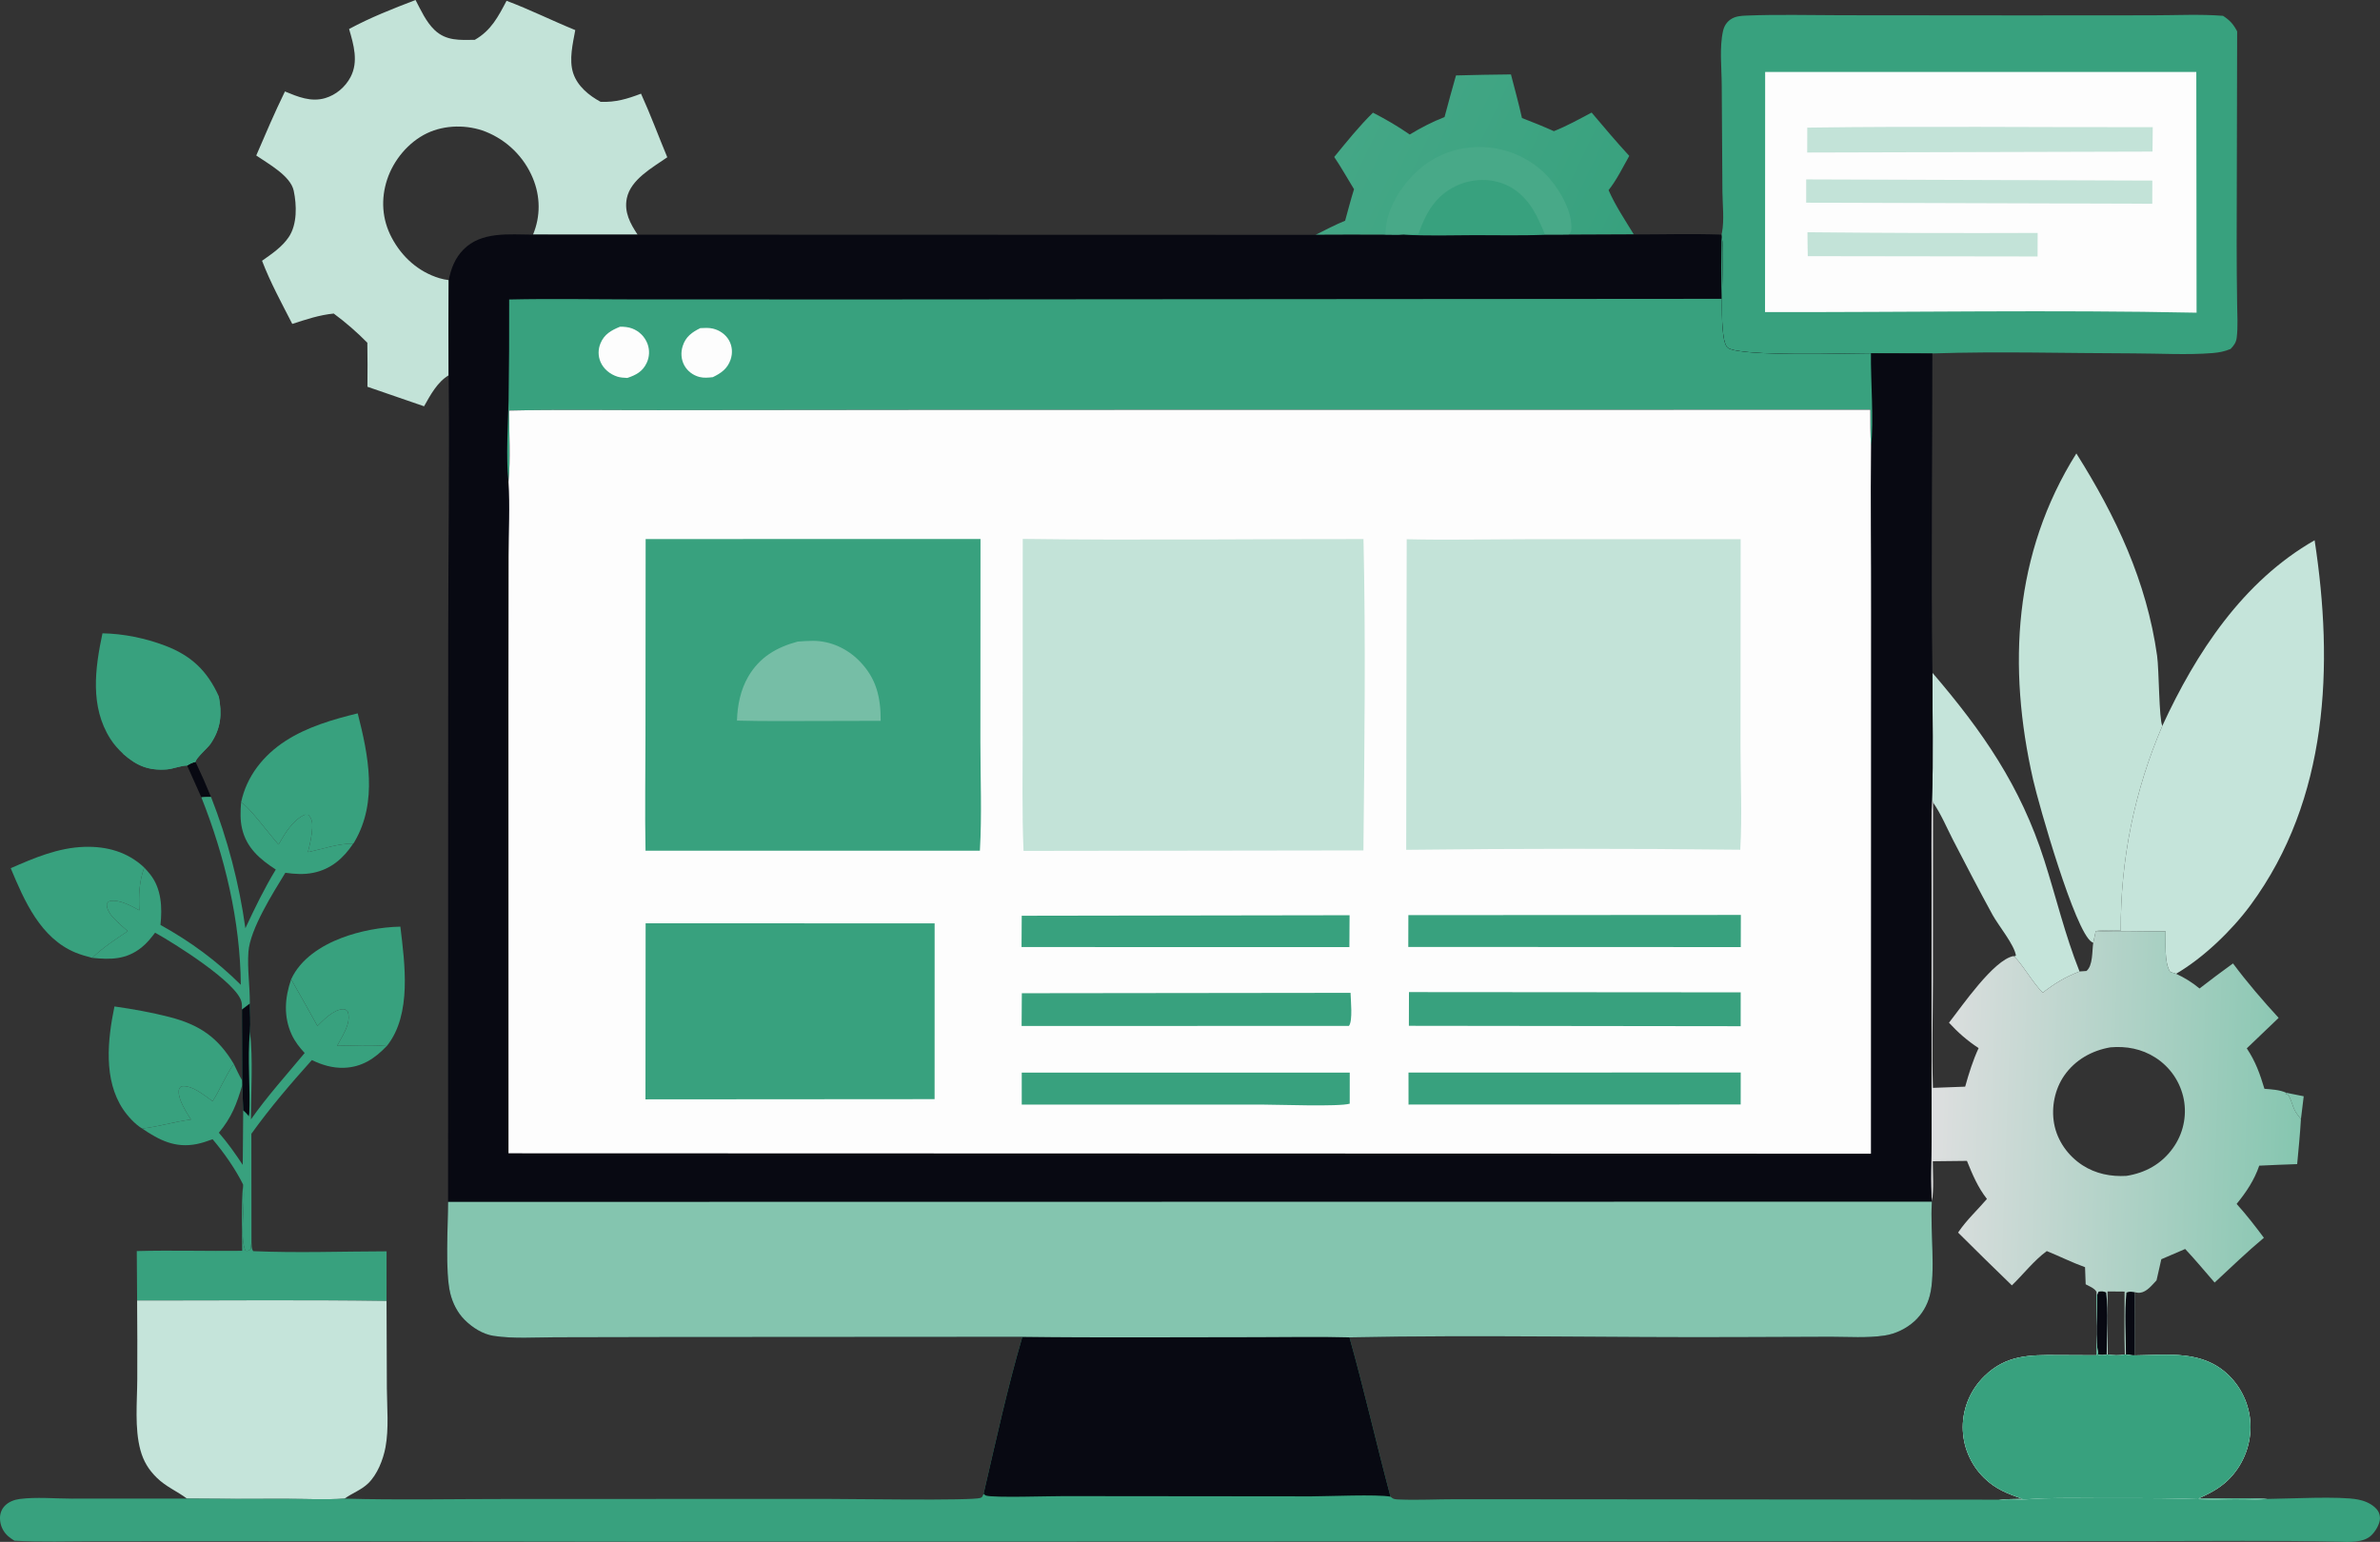
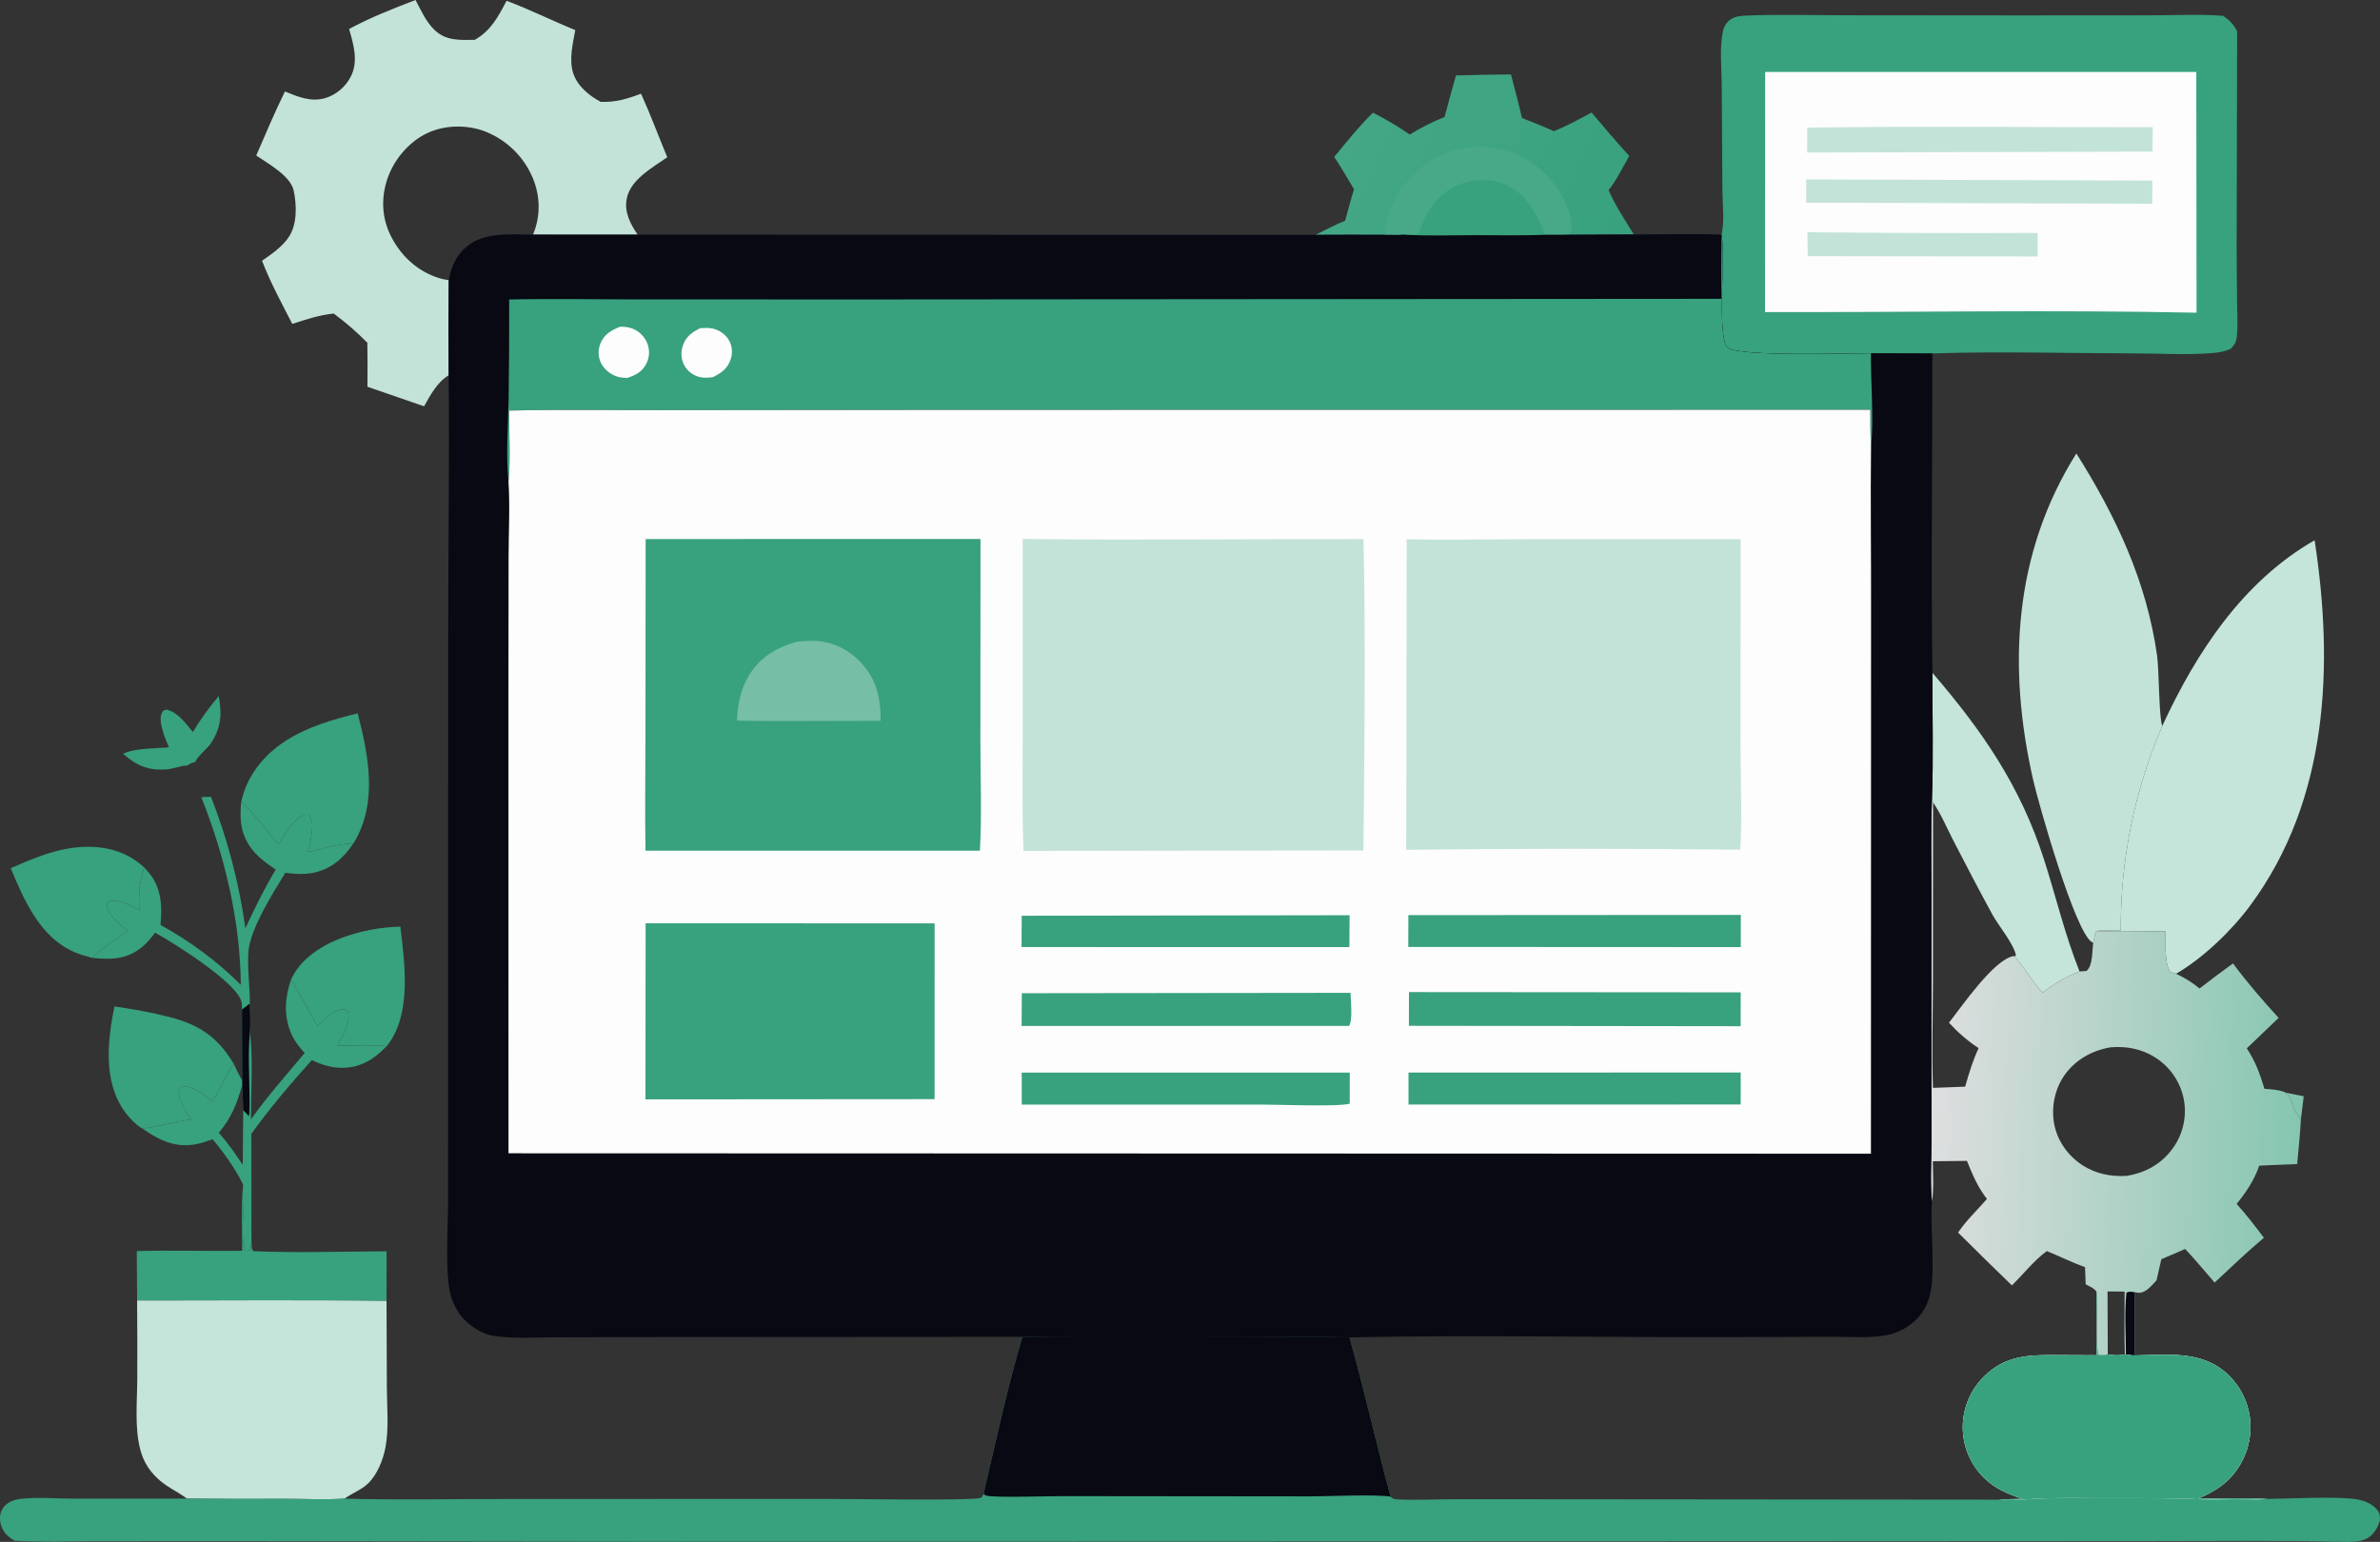
<svg xmlns="http://www.w3.org/2000/svg" id="a" width="1816.13" height="1176.76" viewBox="0 0 1816.13 1176.76">
  <rect x="0" y="0" width="1816.13" height="1176.76" fill="#333333" stroke="none" />
  <defs>
    <linearGradient id="b" x1="-2083.05" y1="4219.51" x2="-2286.06" y2="4316.3" gradientTransform="translate(3318 4412.04) scale(1 -1)" gradientUnits="userSpaceOnUse">
      <stop offset="0" stop-color="#38a17e" />
      <stop offset="1" stop-color="#44a786" />
    </linearGradient>
    <linearGradient id="c" x1="1754.93" y1="829.87" x2="1469.95" y2="819.95" gradientUnits="userSpaceOnUse">
      <stop offset="0" stop-color="#86c6b0" />
      <stop offset="1" stop-color="#dfdfe0" />
    </linearGradient>
    <linearGradient id="d" x1="1612.98" y1="991.09" x2="1613.82" y2="1098.7" gradientUnits="userSpaceOnUse">
      <stop offset="0" stop-color="#38a17e" />
      <stop offset="1" stop-color="#38a17e" />
    </linearGradient>
  </defs>
  <path d="M1744.5,833.98l13.42,2.69-2.13,17.49c-.94-1.24-1.84-2.54-2.82-3.75-3.49-4.32-3.81-10.07-6.88-14.76l-1.59-.59v-1.09Z" style="fill:#84c5af;" />
-   <path d="M142.78,584.25c2.24-1.38,3.8-2.21,6.42-2.79,4.2,8.8,8.15,17.72,11.83,26.76-2.46,0-4.94-.1-7.38.29l-10.87-24.26Z" style="fill:#080912;" />
  <path d="M222.17,747.41c7.1-15.59,23.02-25.74,38.56-31.62,14-5.29,29.83-8.25,44.79-8.58,3.32,27.97,8.87,66.82-10.11,90.82-.1.13-.23.23-.34.34-12.43-1.09-25.32-.37-37.79-.21,1.51-2.69,2.99-5.4,4.43-8.13,2.88-5.52,5.66-11.79,3.68-18.03-1.24-1.03-1.59-1.75-3.31-1.77-7.16-.09-15.07,8.04-19.85,12.76-6.52-11.95-13.35-23.74-20.05-35.59Z" style="fill:#38a17e;" />
  <path d="M8.19,662.61c17.97-7.89,36.27-15.67,56.19-16.29,17.11-.53,32.99,3.83,45.68,15.79-3.96,10.96-4.26,21.15-3.76,32.64-5.9-3.24-15.39-8.51-22.25-7.05-1.61.34-1.67.94-2.6,2.14-.08,4.76,3.2,8.82,6.41,12.05,3.05,3.06,6.38,5.94,9.64,8.78-9.36,6.18-19.03,12.59-27.14,20.38-4.21-1.08-8.55-2.32-12.58-3.96-26.82-10.97-39.21-39.53-49.6-64.49Z" style="fill:#38a17e;" />
  <path d="M161.03,608.22c3.16,8.06,6.08,16.2,8.76,24.43,2.68,8.23,5.11,16.53,7.3,24.9,2.19,8.37,4.13,16.8,5.83,25.29,1.7,8.49,3.14,17.02,4.33,25.59,7.15-15.3,14.41-30.35,23.2-44.8-12.11-7.85-22.31-16.47-25.76-31.29-1.51-6.48-1.24-13.27-.74-19.86,4.94,1.65,23.67,26.81,28.6,32.07,4.86-8.46,10.75-18.6,19.99-22.76l2.81.11c2.89,3.12,3.12,6.17,2.89,10.32-.32,5.89-1.79,12.37-3.27,18.08,10.73-2.13,23.64-6.77,34.51-6.4-7.41,11.2-17.04,19.53-30.52,22.24-7.09,1.43-14.12.95-21.23-.03-9.29,15.22-26.91,42.95-28.17,60.34-.94,12.98,1.19,26.41,1.09,39.48l-6.02,4.56c.02-1.85.06-3.8-.31-5.62-3.01-14.78-51.77-45.21-65.97-53.04-3.11,4.03-6.25,8.02-10.25,11.21-11.75,9.41-23.57,9.43-37.74,8,8.11-7.79,17.77-14.21,27.14-20.38-3.26-2.84-6.6-5.72-9.64-8.78-3.22-3.23-6.49-7.3-6.41-12.05.93-1.2.99-1.8,2.6-2.14,6.86-1.46,16.35,3.82,22.25,7.05-.5-11.49-.2-21.68,3.76-32.64,1.61,1.7,3.15,3.46,4.6,5.29,8.6,10.93,9.2,25.25,7.79,38.51,22.94,12.76,42.66,27.19,61.3,45.71-.37-48.6-12.22-98.12-30.11-143.12,2.44-.38,4.92-.29,7.38-.29Z" style="fill:#38a17e;" />
  <path d="M87.33,768.12c13.97,1.99,28.23,4.53,41.9,8.04,22.91,5.89,37.03,15.45,49.17,35.83-6.34,8.93-10.27,19.27-16.14,28.45-6.25-4.35-15.91-12.71-23.99-11.32-1.47,1.55-1.88,1.84-1.89,4.11-.03,6.67,5.85,15.63,9.34,21.23-12.6,1.52-24.8,5.5-37.26,6.83-5.38-3.22-11.01-9.43-14.46-14.57-15.25-22.69-11.84-53.34-6.67-78.6Z" style="fill:#38a17e;" />
  <path d="M257.27,798.17c1.51-2.69,2.99-5.4,4.43-8.13,2.88-5.52,5.66-11.79,3.68-18.03-1.25-1.02-1.59-1.75-3.32-1.77-7.16-.09-15.07,8.04-19.84,12.76-6.52-11.95-13.35-23.74-20.05-35.59-4.86,14.04-5.95,28.47.48,42.34,2.44,5.25,5.92,9.69,9.84,13.9-13.82,16.69-28.51,32.87-40.95,50.63-.05-21.84,1.68-45.35-.79-66.99.54-6.97-.02-14.34-.1-21.35l-6.02,4.56.17,54.11c-2.41-3.97-4.32-8.45-6.4-12.62-6.34,8.93-10.27,19.27-16.14,28.45-6.25-4.35-15.91-12.71-23.99-11.32-1.47,1.55-1.88,1.84-1.89,4.11-.03,6.67,5.85,15.64,9.34,21.23-12.59,1.52-24.8,5.5-37.26,6.83,13.11,8.92,25.29,15.14,41.74,11.84,4.12-.83,8.09-2.26,12.04-3.65,8.59,10.13,17.29,22.55,23.21,34.43.08.57.17,1.13.25,1.7,1.63,12.29-3.13,39.16,1.61,48.94,2.22.23,2.11.18,3.92-1.14l.66-5.28-.08-82.81c14.26-19.87,29.84-38.07,46.16-56.27,7.81,3.75,15.67,6.17,24.45,5.89,13.63-.43,23.57-7,32.64-16.55-12.43-1.1-25.32-.38-37.79-.22ZM185.23,889.04c-5.65-8.51-11.49-16.85-18.22-24.55,9.71-11.62,13.72-22.07,17.85-36.42l.73,19.49-.36,41.48Z" style="fill:#38a17e;" />
  <path d="M190.75,787.29c-2.14,21.15.49,42.88-.59,64.14l-.56-1.67.41,2.27c-1.4-1.62-2.63-3.26-4.42-4.47l-.73-19.49-.06-3.46-.17-54.11,6.02-4.56c.08,7.01.64,14.38.1,21.35Z" style="fill:#080912;" />
  <path d="M272.97,544.44c8.17,32.06,15.31,67.31-2.25,97.63-.79,1.37-.47.93-1.24,1.83-10.86-.38-23.77,4.27-34.51,6.4,1.49-5.71,2.95-12.19,3.27-18.08.23-4.15,0-7.19-2.89-10.32l-2.81-.11c-9.25,4.17-15.13,14.3-19.99,22.76-4.93-5.27-23.66-30.43-28.6-32.07,4.2-20.06,17.02-36.09,34.01-47.07,16.47-10.64,36.09-16.37,55.01-20.98Z" style="fill:#38a17e;" />
  <path d="M185.45,903.91c.08.57.17,1.13.25,1.7,1.63,12.29-3.12,39.16,1.62,48.94,2.21.23,2.11.18,3.92-1.13l.65-5.29c.21,2.28-.09,4.98,1.38,6.75,33.71,1.46,67.95.18,101.72.12l-.02,37.88c-63.39-.96-126.93-.26-190.33-.34l-.27-37.73c26.77-.72,53.65.13,80.44-.19-.01-16.75-.76-34.02.66-50.71Z" style="fill:#38a17e;" />
-   <path d="M78.19,483.34c15.97.26,32.75,3.73,47.68,9.38,19.97,7.55,32.18,19.1,41.03,38.55,2.65,13.61,1.81,24.54-6.2,36.37-2.3,3.4-11.16,10.81-11.5,13.83-2.62.58-4.18,1.41-6.42,2.79-4.62-.03-10.61,2.61-15.72,2.96-13.97.95-22.77-2.81-33.15-11.95-3.67-3.41-7.01-7.15-9.7-11.38-15.63-24.51-11.73-53.65-6.02-80.54Z" style="fill:#38a17e;" />
  <path d="M166.89,531.26c2.65,13.61,1.81,24.54-6.2,36.37-2.3,3.4-11.16,10.81-11.5,13.83-2.62.58-4.18,1.41-6.42,2.79-4.62-.03-10.61,2.61-15.72,2.96-13.97.95-22.77-2.81-33.15-11.95,10.2-4.59,23.95-3.77,35.03-4.92-1.68-3.83-3.24-7.67-4.49-11.66-1.37-4.37-3.13-11.14-.59-15.32.88-1.46,1.79-1.31,3.31-1.76,8.28,1.72,14.89,10.81,19.99,17.08,5.88-9.65,12.45-18.79,19.74-27.42Z" style="fill:#38a17e;" />
  <path d="M1586.85,741.42c-10.78,4.18-18.9,9.06-28.03,16.16-7.22-6.62-17.66-25.09-22.47-27.88.94.3.29.18,1.96-.3-.96-8.09-13.41-23.12-17.8-31.13-10.3-18.79-20.22-37.95-30.07-56.98-4.93-9.54-9.22-20.03-15.36-28.84l-.85-1.98c1.21-32.18.27-64.76.38-96.99,38.29,44.7,67.2,86.33,85.34,143.08,9.11,28.5,15.76,56.9,26.9,84.86Z" style="fill:#c5e4da;" />
  <path d="M1111.05,57.57c13.98-.39,27.95-.65,41.93-.78,2.83,11.06,5.95,22.13,8.4,33.28,8.22,3.15,16.32,6.42,24.36,10.03,9.96-3.94,19.33-9.19,28.79-14.19,9.42,11.13,18.86,22.35,28.73,33.07-4.94,8.75-9.55,18.26-15.78,26.15,5.19,11.85,12.55,22.79,19.28,33.82l-50.04.21-17.87.03c-17.74.79-35.73.28-53.5.33-18.03.05-36.38.7-54.37-.42-4.48.37-9.22.09-13.73.12-17.8-.1-35.61-.09-53.41.02,7.46-3.74,14.87-7.64,22.6-10.8,2.24-8,4.29-16.12,6.8-24.03-5.04-8.17-9.73-16.68-15.12-24.61,9.34-11.42,19.02-23.5,29.55-33.81,9.64,4.92,19.18,10.46,28.05,16.68,8.61-5.19,17.21-9.69,26.58-13.33,2.9-10.58,5.65-21.24,8.74-31.77Z" style="fill:url(#b);" />
  <path d="M1057.26,179.22c-.21-17.07,9.69-34.01,21.37-45.91,13.36-13.62,30.85-20.99,49.95-21.08,1.17,0,2.33.01,3.5.06s2.33.12,3.49.23c1.16.11,2.32.24,3.47.4,1.15.16,2.31.35,3.45.57,1.15.22,2.29.46,3.42.74,1.13.27,2.26.57,3.38.9,1.12.33,2.23.69,3.33,1.07,1.1.38,2.19.79,3.28,1.23,1.08.44,2.15.9,3.21,1.39,1.06.49,2.1,1.01,3.14,1.55,1.03.54,2.05,1.11,3.06,1.7,1.01.59,2,1.21,2.97,1.85.98.64,1.93,1.3,2.88,1.99.94.69,1.87,1.39,2.78,2.12.91.73,1.8,1.48,2.67,2.26.87.78,1.72,1.57,2.56,2.39,9.35,9.34,20.19,27.01,19.91,40.53-.04,2.09.1,3.63-1.39,5.25-.27.29-.63.48-.95.71l-17.87.03c-17.74.79-35.73.28-53.5.33-18.03.05-36.38.7-54.37-.42-4.48.37-9.22.09-13.73.12Z" style="fill:#48a988;" />
  <path d="M1082.37,178.53c5.48-15.51,12.69-28.83,28.27-36.4,11.05-5.37,24.29-6.37,35.89-2.14,13.93,5.07,22.51,16.47,28.31,29.52,1.39,3.14,3.02,6.41,4.03,9.69-17.74.79-35.73.28-53.5.33-18.03.05-36.38.7-54.37-.42,3.79-.24,7.57-.52,11.38-.57Z" style="fill:#38a17e;" />
  <path d="M1584.43,346.08c30.21,47.95,53.63,97.62,61.61,154.35,1.54,10.92,1.39,48.33,3.99,53.58-2.65,6.14-5.13,12.35-7.46,18.62-2.33,6.27-4.49,12.6-6.49,18.98-2,6.38-3.83,12.81-5.5,19.29-1.67,6.48-3.17,12.99-4.5,19.55-1.33,6.55-2.49,13.14-3.48,19.75-.99,6.61-1.81,13.25-2.46,19.91-.65,6.66-1.12,13.33-1.42,20.01-.3,6.68-.43,13.37-.39,20.05-6.18.04-12.99-.47-19.09.38l-1.95,8.98c-.4-.22-.81-.4-1.2-.65-12.77-8.14-40.3-104.68-44.65-123.75-19.67-86.28-14.91-172.78,32.97-249.04Z" style="fill:#c3e3d8;" />
  <path d="M104.63,992.54c63.41.08,126.94-.62,190.33.34l.25,66.69c.11,14.57,1.62,30.71-1.06,45.05-1.78,9.47-6.22,20.7-13.19,27.46-5.33,5.17-12.22,7.44-18.05,11.7-14.8.89-30.09.13-44.94.14-25.09.13-50.18.07-75.27-.18-7.65-5.7-16.03-9.04-23.06-15.94-6.24-6.12-10.18-12.59-12.47-21.03-4.58-16.82-2.49-36.96-2.42-54.24.09-20,.05-39.99-.12-59.99Z" style="fill:#c5e4da;" />
  <path d="M1650.02,554.01c25.67-55.76,61.54-110.46,116.22-141.68,14.62,95.53,10.68,197.5-48.83,278.35-14.2,19.29-35.98,40.35-56.91,52.51-1.51-.45-3.01-.94-4.5-1.43-4.7-7.58-3.2-21.99-3.46-30.93-17.75-.27-35.55.65-53.29-.28,6.09-.85,12.91-.34,19.09-.38-.04-6.69.09-13.37.39-20.05.3-6.68.78-13.35,1.42-20.01.65-6.66,1.47-13.29,2.46-19.91.99-6.61,2.15-13.2,3.48-19.75,1.33-6.55,2.83-13.07,4.5-19.55,1.67-6.48,3.5-12.91,5.5-19.29,2-6.38,4.16-12.71,6.49-18.98,2.33-6.27,4.81-12.48,7.46-18.62Z" style="fill:#c5e4da;" />
  <path d="M478.32,151.32c-2.17,10.61,2.61,19.28,8.22,27.77l-79.81-.02c5.83-13.93,5.67-29.18-.14-43.12-.42-1-.85-1.99-1.32-2.96-.46-.98-.95-1.94-1.46-2.89-.51-.95-1.05-1.89-1.61-2.82-.56-.92-1.14-1.83-1.74-2.73-.61-.89-1.23-1.77-1.88-2.64-.65-.86-1.32-1.71-2.01-2.54-.69-.83-1.4-1.64-2.13-2.44-.73-.79-1.48-1.57-2.25-2.33-.77-.76-1.56-1.5-2.36-2.21-.81-.72-1.63-1.42-2.47-2.1-.85-.68-1.7-1.34-2.58-1.97-.87-.64-1.76-1.25-2.66-1.84-.91-.59-1.83-1.16-2.76-1.7-.93-.55-1.88-1.07-2.83-1.57-.96-.5-1.93-.97-2.91-1.42-.99-.45-1.98-.88-2.98-1.28-13.96-5.5-31.15-5.35-44.78,1.16-14.16,6.76-25.54,20.47-30.43,35.29-4.94,14.97-3.92,30.49,3.49,44.46,7.8,14.71,20.38,26.05,36.44,30.9,2.32.71,4.67,1.13,7.07,1.46-.21,24.2-.23,48.41-.05,72.62-8.73,5.23-13.95,15.07-18.79,23.67l-43.21-14.9c.13-11.19.1-22.39-.07-33.59-7.79-7.97-16.69-15.67-25.65-22.29-11.05,1.11-21.14,4.5-31.63,7.92-8.06-15.76-16.75-31.66-23.07-48.2,7.33-5.18,15.37-10.55,20.43-18.15,6.45-9.69,6.09-24.28,3.73-35.34-2.42-11.38-19.48-20.56-28.58-26.85,7.06-16.4,14.04-32.83,21.9-48.87,9.89,4.08,19.88,8.28,30.73,5.07,8.2-2.42,15.29-8.44,19.28-15.97,6.26-11.78,2.42-24.85-1.07-36.78,16.48-8.87,33.27-15.44,50.72-22.12,4.09,7.82,8.01,16.65,14.47,22.85,8.89,8.5,19.31,7.7,30.73,7.55,12.5-7.16,17.82-17.62,24.25-29.79,17.82,6.66,34.81,15.18,52.43,22.35-1.89,10.33-4.91,22.6-1.61,32.8,3.23,9.96,12.06,17.16,20.98,21.97,11.52.4,20.13-2.19,30.8-6.24,7.24,15.89,13.32,32.41,20.04,48.54-11.24,7.85-27.9,16.84-30.87,31.29Z" style="fill:#c3e3d8;" />
  <path d="M1752.92,888.46c1.05-11.41,2.22-22.85,2.86-34.3-.94-1.24-1.84-2.53-2.81-3.74-3.49-4.32-3.81-10.07-6.88-14.77l-1.59-.59v-1.08c-4.91-2.28-11.21-2.57-16.55-3-3.53-11.61-6.74-20.76-13.48-30.88l24.31-23.26c-12.26-13.38-23.99-26.99-34.83-41.55-8.62,6.23-17.13,12.6-25.53,19.12-2.72-2.26-5.58-4.34-8.58-6.21-3-1.88-6.12-3.55-9.34-5.01-1.51-.45-3.01-.94-4.51-1.43-4.7-7.58-3.2-21.99-3.46-30.94-17.75-.27-35.55.65-53.29-.27l-1.94,8.97c-.95,6.36-.15,17.4-5.18,21.53l-5.27.37c-10.78,4.18-18.9,9.06-28.03,16.16-7.22-6.62-17.66-25.09-22.47-27.88-15.12,2.92-39.32,38.38-49.13,50.83,6.94,7.55,14.02,13.75,22.61,19.37-4.35,9.44-7.49,19.43-10.25,29.43l-24.6.93c-.93-27-.07-54.1,0-81.11l.09-136.7-.85-1.98c-.85,22.84-.36,45.79-.35,68.64l-.04,116.48.1,74.49c-.06,15.45-1.14,31.66.28,47.03,1.58-9.91.7-20.79.67-30.84l26.04-.29c4.3,10.57,8.18,19.95,15.26,29.06-7.13,8.32-15.4,15.94-21.56,25l-.45.66c13.58,13.54,27.26,26.97,41.05,40.3,8.58-8.31,17.09-19.25,26.64-26.18,9.78,3.95,19.27,8.75,29.19,12.3l.48,13.06c2.68,1.45,6.79,3.02,8.24,5.73l.07,2.18.48.12c.04,10.27-1.46,37.6.9,45.81,2.38.3,4,.33,6.34-.22l.83-.04-.17-48.13,13.02.11c-.01,15.98-.33,32.03.17,47.99h.84c2.31.42,4.46.81,6.82.72l-.08-48.22c1.36.29,2.7.54,4.1.38,5.13-.61,9.16-5.93,12.52-9.46l3.64-16.09,18.21-7.83c7.74,8.26,15.06,17.06,22.47,25.62,12.45-11.55,24.57-23.27,37.6-34.18-6.68-8.91-13.33-17.56-20.81-25.83,7.39-9.06,13.46-18.1,17.25-29.2,9.63-.55,19.3-.79,28.94-1.18ZM1667.14,851.22c-.06.81-.13,1.63-.23,2.44-.1.82-.21,1.63-.35,2.43-.14.81-.3,1.61-.48,2.41-.17.8-.37,1.6-.59,2.39-.22.79-.46,1.57-.72,2.35-.26.77-.54,1.54-.84,2.31-.29.76-.61,1.51-.95,2.26-.33.75-.69,1.48-1.07,2.21-.37.73-.76,1.45-1.17,2.16-.41.71-.84,1.4-1.29,2.09-.45.69-.91,1.36-1.39,2.03-8.6,12.03-20.98,18.86-35.39,21.13-11.79.71-23.4-1.56-33.44-8.04-11.12-7.17-19.43-18.77-21.78-31.86-2.25-12.5.49-26.27,7.77-36.72,8.31-11.92,21.03-19.05,35.16-21.48,12.11-1.06,23.86,1.12,34.24,7.74.7.44,1.39.9,2.06,1.38.68.48,1.34.97,1.99,1.48.65.52,1.29,1.04,1.91,1.59.63.54,1.24,1.1,1.83,1.68.6.57,1.18,1.16,1.74,1.77.57.6,1.12,1.22,1.65,1.85.54.64,1.05,1.28,1.56,1.94.5.66.98,1.33,1.45,2.02.46.68.91,1.38,1.34,2.08.43.71.85,1.43,1.24,2.16.4.72.77,1.46,1.13,2.21.36.75.69,1.5,1.01,2.27.32.76.62,1.53.9,2.31.28.78.54,1.57.78,2.36.24.79.46,1.59.66,2.39.2.81.37,1.62.53,2.43.15.8.29,1.61.4,2.42.11.81.2,1.63.27,2.44.07.82.12,1.64.15,2.46.03.81.03,1.63.02,2.45,0,.82-.05,1.64-.1,2.46Z" style="fill:url(#c);" />
  <path d="M1622.27,1033.74c-.06-15.5-1.19-31.86.38-47.24,2.5-1.09,3.69-.63,6.36-.28l.08,48.23c-2.36.09-4.51-.3-6.82-.71Z" style="fill:#080912;" />
-   <path d="M1600.34,988.21l1.06-2.42c2.39-.32,3.53-.39,5.74.61,1.96,15.19.5,32.02.43,47.4-2.34.55-3.96.53-6.34.23-2.37-8.21-.86-35.54-.9-45.81Z" style="fill:#080912;" />
  <path d="M1313.64,179.07c.12-.56.25-1.12.37-1.68,1.84-9.26.44-21.42.33-30.92l-.52-81.35c-.04-12.92-1.9-29.24,1.06-41.73.84-3.54,2.71-6.54,5.75-8.6,3.69-2.5,7.95-2.74,12.29-2.91,24.03-.95,48.34-.26,72.41-.24l136.18.12,100.74-.07c17.89,0,36.29-.99,54.09.39,5.27,3.41,7.89,6.36,10.78,11.87l-.37,161.98c0,15.18.12,30.37.35,45.55.09,8.54.73,17.74-.31,26.21-.47,3.8-2.12,5.95-4.68,8.64-4.43,1.87-8.85,2.74-13.62,3.13-19.72,1.59-40.47.28-60.28.25-51.05-.07-102.63-1.66-153.64.04l-46.87-.14c-17.14-.02-99.19,2.69-109.09-4.06-8.66-5.9-2.07-70.15-4.6-83.81-.09-.5-.2-1-.3-1.51l-.05-1.17Z" style="fill:#38a17e;" />
  <path d="M1346.94,54.94l329.02-.04.2,183.74c-109.68-2.27-219.6-.22-329.3-.46l.09-183.23Z" style="fill:#fdfdfd;" />
  <path d="M1379.22,177.23c58.56.61,117.11.79,175.67.55l-.04,17.97-175.37-.25c-.18-6.08-.17-12.18-.25-18.27Z" style="fill:#c3e3d8;" />
  <path d="M1378.26,136.92l264.15.89-.04,17.7-264.1-.81v-17.78Z" style="fill:#c3e3d8;" />
  <path d="M1379.11,97.4c87.82-1.23,175.78-.16,263.61-.35,0,6.22-.07,12.43-.19,18.65l-263.48.71.05-19.01Z" style="fill:#c3e3d8;" />
  <path d="M1816.12,1158.55c.09,4.45-3.57,10.38-6.7,13.33-6.2,5.83-17.23,4.89-25.11,4.72-48.61-1.03-97.37-.41-146-.43l-278.47.15-873.53.28-312.4-.39-101.66.06c-20.34.03-40.94.72-61.25-.4-1.67-1.06-3.3-2.14-4.8-3.45-.48-.42-.93-.86-1.36-1.33-.43-.47-.84-.96-1.22-1.46-.38-.51-.73-1.04-1.06-1.59-.32-.54-.62-1.11-.88-1.68-.27-.58-.51-1.17-.71-1.77-.21-.6-.38-1.21-.52-1.83-.14-.62-.25-1.25-.32-1.88-.08-.63-.12-1.27-.13-1.9-.09-3.77,1.16-7.18,3.82-9.89,2.9-2.96,7.21-4.55,11.25-5.07,12.67-1.62,27.07-.27,39.94-.26l87.69-.03c25.09.25,50.18.31,75.27.18,14.85,0,30.13.76,44.94-.14,41.69,1.15,83.57.24,125.28.26l242.41-.06c16.99-.02,111.03,1.51,117.59-.75,1.65-.58,1.65-1.65,2.35-3.12,9.27-39.87,18.07-80.57,29.61-119.83,59.55.79,119.17.22,178.72.26,23.58.02,47.34-.53,70.9.15,11.29,40.34,20.53,81.14,31.3,121.58,2.09,1.99,3.56,2.02,6.43,2.14,14.34.61,29.02-.22,43.39-.2l99.95.06,314.44.28c6.01-.49,12.16-.42,18.19-.6-11.19-3.71-21.02-7.63-29.51-16.1-.64-.63-1.27-1.27-1.88-1.93-.6-.66-1.2-1.34-1.77-2.02-.58-.69-1.13-1.4-1.67-2.11-.54-.72-1.06-1.45-1.57-2.19-.5-.74-.99-1.49-1.45-2.26-.47-.77-.91-1.54-1.34-2.33-.43-.79-.84-1.59-1.22-2.4-.39-.81-.76-1.62-1.1-2.45-.35-.83-.68-1.66-.98-2.51-.31-.84-.59-1.69-.85-2.55-.27-.86-.51-1.72-.73-2.59-.22-.87-.42-1.74-.59-2.62-.18-.88-.33-1.76-.47-2.65-.13-.89-.24-1.78-.33-2.67-.09-.89-.15-1.78-.19-2.68-.05-.9-.07-1.79-.07-2.69s.03-1.81.07-2.71c.05-.91.12-1.81.21-2.71.09-.9.21-1.8.35-2.7.13-.9.29-1.79.48-2.67.18-.89.38-1.77.61-2.65.22-.88.47-1.75.74-2.61.27-.87.56-1.73.87-2.58.32-.85.65-1.69,1-2.52.36-.84.73-1.66,1.13-2.48.39-.81.81-1.61,1.25-2.41.43-.79.89-1.58,1.36-2.35.48-.77.97-1.53,1.49-2.27.51-.75,1.04-1.48,1.59-2.2.55-.72,1.12-1.43,1.7-2.12.58-.69,1.19-1.37,1.81-2.03.62-.66,1.25-1.31,1.9-1.94,16.27-15.97,34.07-16.2,55.59-16.03l30.02.14-.07-46.26.48.12c.04,10.27-1.46,37.6.9,45.81,2.38.3,4,.33,6.34-.22l.83-.04c4.3.68,8.75.89,13.02-.03h.84c2.31.42,4.46.81,6.82.72,25.61-.3,51.8-4.3,71.8,15.35.65.64,1.28,1.3,1.9,1.97.62.68,1.22,1.36,1.8,2.07.59.7,1.15,1.42,1.7,2.15.55.73,1.08,1.47,1.59,2.23.51.76,1,1.52,1.47,2.31.47.78.93,1.57,1.36,2.37.43.81.84,1.62,1.24,2.45.39.82.76,1.66,1.12,2.5.35.84.68,1.69.99,2.55.31.86.59,1.73.86,2.6.27.87.51,1.75.74,2.64.22.88.42,1.78.6,2.67.18.9.33,1.8.47,2.7.13.9.24,1.81.33,2.72.09.91.16,1.82.2,2.73.05.91.07,1.82.07,2.74,0,.94-.04,1.88-.09,2.82s-.13,1.87-.22,2.81c-.1.94-.22,1.87-.37,2.8-.14.93-.31,1.85-.5,2.77-.19.93-.4,1.84-.64,2.75-.24.91-.49,1.82-.77,2.72-.28.89-.59,1.78-.91,2.67-.33.88-.67,1.75-1.04,2.62-.37.87-.76,1.72-1.17,2.57-.41.85-.84,1.68-1.29,2.51-.45.82-.92,1.64-1.41,2.44-.5.8-1.01,1.59-1.54,2.37-.53.77-1.08,1.54-1.65,2.28-.57.75-1.15,1.49-1.76,2.21-.6.72-1.23,1.42-1.87,2.11-.64.69-1.29,1.37-1.97,2.02-6.64,6.41-14.38,10.29-22.65,14.11,17.44.04,35.29-.75,52.69.2,16.49-.14,55.06-2.27,69.13.45,4.74.91,9.5,2.81,13.09,6.12,2.4,2.21,3.67,4.67,3.74,8Z" style="fill:#38a17e;" />
  <path d="M1061.07,1142.26c-9.93-1.95-48.19-.26-60.42-.24l-189.11-.19c-11.3-.02-52.59,1.37-59.04-.38-.76-.21-1.3-.9-1.96-1.35,9.27-39.87,18.07-80.57,29.61-119.83,59.55.79,119.17.22,178.72.26,23.58.02,47.34-.53,70.9.15,11.29,40.34,20.53,81.14,31.3,121.58Z" style="fill:#080912;" />
  <path d="M1730.16,1143.98c-21.99,1.81-44.11.3-66.12-.23-19.55-.48-39.15-.3-58.7-.35-15.19-.03-30.44-.32-45.62.16-11.45.36-23,1.86-34.44.98,6.01-.49,12.16-.42,18.19-.6-11.19-3.71-21.02-7.63-29.51-16.1-.64-.63-1.27-1.27-1.88-1.93-.6-.66-1.2-1.34-1.77-2.02-.58-.69-1.13-1.4-1.67-2.11-.54-.72-1.06-1.45-1.57-2.19-.5-.74-.99-1.49-1.45-2.26-.47-.77-.91-1.54-1.34-2.33-.43-.79-.84-1.59-1.22-2.4-.39-.81-.76-1.62-1.1-2.45-.35-.83-.68-1.66-.98-2.51-.31-.84-.59-1.69-.85-2.55-.27-.86-.51-1.72-.73-2.59-.22-.87-.42-1.74-.59-2.62-.18-.88-.33-1.76-.47-2.65-.13-.89-.24-1.78-.33-2.67-.09-.89-.15-1.78-.19-2.68-.05-.9-.07-1.79-.07-2.69s.03-1.81.07-2.71c.05-.91.12-1.81.21-2.71.09-.9.21-1.8.35-2.7.13-.9.29-1.79.48-2.67.18-.89.38-1.77.61-2.65.22-.88.47-1.75.74-2.61.27-.87.56-1.73.87-2.58.32-.85.65-1.69,1-2.52.36-.84.73-1.66,1.13-2.48.39-.81.81-1.61,1.25-2.41.43-.79.89-1.58,1.36-2.35.48-.77.97-1.53,1.49-2.27.51-.75,1.04-1.48,1.59-2.2.55-.72,1.12-1.43,1.7-2.12.58-.69,1.19-1.37,1.81-2.03.62-.66,1.25-1.31,1.9-1.94,16.27-15.97,34.07-16.2,55.59-16.03l30.02.14-.07-46.26.48.12c.04,10.27-1.46,37.6.9,45.81,2.38.3,4,.33,6.34-.22l.83-.04c4.3.68,8.75.89,13.02-.03h.84c2.31.42,4.46.81,6.82.72,25.61-.3,51.8-4.3,71.8,15.35.65.64,1.28,1.3,1.9,1.97.62.68,1.22,1.36,1.8,2.07.59.7,1.15,1.42,1.7,2.15.55.73,1.08,1.47,1.59,2.23.51.76,1,1.52,1.47,2.31.47.78.93,1.57,1.36,2.37.43.81.84,1.62,1.24,2.45.39.82.76,1.66,1.12,2.5.35.84.68,1.69.99,2.55.31.86.59,1.73.86,2.6.27.87.51,1.75.74,2.64.22.88.42,1.78.6,2.67.18.9.33,1.8.47,2.7.13.9.24,1.81.33,2.72.09.91.16,1.82.2,2.73.05.91.07,1.82.07,2.74,0,.94-.04,1.88-.09,2.82s-.13,1.87-.22,2.81c-.1.94-.22,1.87-.37,2.8-.14.93-.31,1.85-.5,2.77-.19.93-.4,1.84-.64,2.75-.24.91-.49,1.82-.77,2.72-.28.89-.59,1.78-.91,2.67-.33.88-.67,1.75-1.04,2.62-.37.87-.76,1.72-1.17,2.57-.41.85-.84,1.68-1.29,2.51-.45.82-.92,1.64-1.41,2.44-.5.8-1.01,1.59-1.54,2.37-.53.77-1.08,1.54-1.65,2.28-.57.75-1.15,1.49-1.76,2.21-.6.72-1.23,1.42-1.87,2.11-.64.69-1.29,1.37-1.97,2.02-6.64,6.41-14.38,10.29-22.65,14.11,17.44.04,35.29-.75,52.69.2Z" style="fill:#fdfdfd;" />
  <path d="M1730.16,1143.98c-21.99,1.81-44.11.3-66.12-.23-19.55-.48-39.15-.3-58.7-.35-15.19-.03-30.44-.32-45.62.16-11.45.36-23,1.86-34.44.98,6.01-.49,12.16-.42,18.19-.6-11.19-3.71-21.02-7.63-29.51-16.1-.64-.63-1.27-1.27-1.88-1.93-.6-.66-1.2-1.34-1.77-2.02-.58-.69-1.13-1.4-1.67-2.11-.54-.72-1.06-1.45-1.57-2.19-.5-.74-.99-1.49-1.45-2.26-.47-.77-.91-1.54-1.34-2.33-.43-.79-.84-1.59-1.22-2.4-.39-.81-.76-1.62-1.1-2.45-.35-.83-.68-1.66-.98-2.51-.31-.84-.59-1.69-.85-2.55-.27-.86-.51-1.72-.73-2.59-.22-.87-.42-1.74-.59-2.62-.18-.88-.33-1.76-.47-2.65-.13-.89-.24-1.78-.33-2.67-.09-.89-.15-1.78-.19-2.68-.05-.9-.07-1.79-.07-2.69s.03-1.81.07-2.71c.05-.91.12-1.81.21-2.71.09-.9.21-1.8.35-2.7.13-.9.29-1.79.48-2.67.18-.89.38-1.77.61-2.65.22-.88.47-1.75.74-2.61.27-.87.56-1.73.87-2.58.32-.85.65-1.69,1-2.52.36-.84.73-1.66,1.13-2.48.39-.81.81-1.61,1.25-2.41.43-.79.89-1.58,1.36-2.35.48-.77.97-1.53,1.49-2.27.51-.75,1.04-1.48,1.59-2.2.55-.72,1.12-1.43,1.7-2.12.58-.69,1.19-1.37,1.81-2.03.62-.66,1.25-1.31,1.9-1.94,16.27-15.97,34.07-16.2,55.59-16.03l30.02.14-.07-46.26.48.12c.04,10.27-1.46,37.6.9,45.81,2.38.3,4,.33,6.34-.22l.83-.04c4.3.68,8.75.89,13.02-.03h.84c2.31.42,4.46.81,6.82.72,25.61-.3,51.8-4.3,71.8,15.35.65.64,1.28,1.3,1.9,1.97.62.68,1.22,1.36,1.8,2.07.59.7,1.15,1.42,1.7,2.15.55.73,1.08,1.47,1.59,2.23.51.76,1,1.52,1.47,2.31.47.78.93,1.57,1.36,2.37.43.81.84,1.62,1.24,2.45.39.82.76,1.66,1.12,2.5.35.84.68,1.69.99,2.55.31.86.59,1.73.86,2.6.27.87.51,1.75.74,2.64.22.88.42,1.78.6,2.67.18.9.33,1.8.47,2.7.13.9.24,1.81.33,2.72.09.91.16,1.82.2,2.73.05.91.07,1.82.07,2.74,0,.94-.04,1.88-.09,2.82s-.13,1.87-.22,2.81c-.1.94-.22,1.87-.37,2.8-.14.93-.31,1.85-.5,2.77-.19.93-.4,1.84-.64,2.75-.24.91-.49,1.82-.77,2.72-.28.89-.59,1.78-.91,2.67-.33.88-.67,1.75-1.04,2.62-.37.87-.76,1.72-1.17,2.57-.41.85-.84,1.68-1.29,2.51-.45.82-.92,1.64-1.41,2.44-.5.8-1.01,1.59-1.54,2.37-.53.77-1.08,1.54-1.65,2.28-.57.75-1.15,1.49-1.76,2.21-.6.72-1.23,1.42-1.87,2.11-.64.69-1.29,1.37-1.97,2.02-6.64,6.41-14.38,10.29-22.65,14.11,17.44.04,35.29-.75,52.69.2Z" style="fill:url(#d);" />
  <path d="M1472.54,988.96c-.24.93-.51,1.84-.82,2.75-.3.91-.64,1.8-1.01,2.68-.38.88-.78,1.75-1.21,2.61-.43.85-.9,1.69-1.39,2.51-.49.82-1.01,1.62-1.56,2.4-.56.79-1.13,1.55-1.74,2.29-.6.74-1.24,1.46-1.89,2.16-.66.69-1.34,1.36-2.04,2.01-6.2,5.64-14.45,9.65-22.74,10.9-13.29,2.02-27.84.96-41.29.95l-66.58.24c-100.09.52-200.45-1.84-300.5.22-23.56-.68-47.32-.13-70.9-.15-59.55-.04-119.17.53-178.72-.26l-274,.17-82.42.17c-15.38.03-31.92,1.25-47.11-1.07-8.29-1.27-16.13-6.32-22.03-12.19-5.49-5.45-9.18-12.78-11-20.26-4.03-16.54-1.7-51.27-1.67-69.82l.09-426.88c.04-67.97,1.02-136.03.37-203.99-.18-24.21-.16-48.42.05-72.62,1.67-8.74,4.81-16.8,11.15-23.26,13.83-14.1,35.12-11.47,53.15-11.45l79.81.02,517.31.15c17.8-.11,35.6-.12,53.41-.02,4.51-.03,9.25.25,13.73-.12,17.98,1.12,36.34.47,54.37.42,17.77-.04,35.76.46,53.5-.32l17.87-.04,50.03-.21c22.22-.01,44.68-.66,66.87.12l.05,1.17c.1.5.21,1,.3,1.5,2.53,13.66-4.05,77.92,4.6,83.82,9.91,6.75,91.96,4.04,109.1,4.06l46.87.14c.07,81.2-1.11,162.55.06,243.72-.11,32.23.83,64.81-.38,96.99-.85,22.84-.36,45.79-.35,68.64l-.04,116.48.1,74.49c-.06,15.45-1.14,31.66.28,47.03l-.08,1.17c-1.27,20.19,3.05,53.52-1.6,70.68Z" style="fill:#080912;" />
  <path d="M1313.68,180.24c.1.5.21,1,.3,1.51,2.53,13.66-4.05,77.92,4.6,83.81,9.91,6.75,91.95,4.04,109.09,4.06-.26,20.89,2.34,51.34.07,70.91-.6-9.26-.52-18.54-.55-27.81l-700.23.08-224.75.23c-37.88.06-75.91-.53-113.77.31.04,17.89,1.19,36.65-.42,54.44-2.04-20.09-.37-41.71.07-61.89.39-25.77.53-51.55.44-77.32,32.36-.75,64.88-.08,97.25-.07l183.53.03,644.32-.47c-.23-15.94-.21-31.88.05-47.82Z" style="fill:#38a17e;" />
  <path d="M534.47,250.41c3.16-.15,6.38-.37,9.49.37,5.09,1.21,9.74,4.37,12.33,8.96,2.54,4.5,2.88,9.8,1.23,14.66-2.38,7.02-7.2,10.35-13.59,13.46-3.31.38-6.91.71-10.16-.13-4.87-1.26-9.18-4.44-11.59-8.87-2.46-4.53-2.79-9.83-1.24-14.71,2.28-7.13,7.05-10.6,13.53-13.76Z" style="fill:#fdfdfd;" />
  <path d="M473.08,249.37c3.03-.09,6.46.25,9.31,1.33.66.25,1.31.53,1.94.85.63.32,1.24.67,1.84,1.05.6.38,1.17.8,1.72,1.24.55.44,1.08.91,1.58,1.41.5.5.97,1.02,1.42,1.57.45.55.86,1.12,1.25,1.71.38.59.74,1.21,1.06,1.84.32.63.6,1.28.86,1.94.22.59.42,1.19.58,1.8.16.61.29,1.23.39,1.85.1.62.17,1.25.21,1.88.04.63.04,1.26.02,1.89-.03.63-.09,1.26-.18,1.89-.09.63-.21,1.25-.36,1.86-.15.61-.34,1.22-.55,1.81-.21.6-.46,1.18-.73,1.75-3.07,6.54-8.17,9.22-14.74,11.41-2.54-.14-5.17-.23-7.61-1.01-5.51-1.77-10.45-5.73-12.79-11.1-.24-.56-.46-1.13-.65-1.72-.19-.58-.34-1.17-.47-1.77-.13-.6-.22-1.2-.29-1.81-.07-.61-.1-1.22-.1-1.83,0-.61.02-1.22.08-1.83.06-.61.15-1.21.27-1.81.12-.6.27-1.19.45-1.78.18-.59.39-1.16.62-1.72,2.87-6.97,8.22-9.99,14.88-12.7Z" style="fill:#fdfdfd;" />
-   <path d="M1472.54,988.96c-.24.93-.51,1.84-.82,2.75-.3.91-.64,1.8-1.01,2.68-.38.88-.78,1.75-1.21,2.61-.43.85-.9,1.69-1.39,2.51-.49.82-1.01,1.62-1.56,2.4-.56.79-1.13,1.55-1.74,2.29-.6.74-1.24,1.46-1.89,2.16-.66.69-1.34,1.36-2.04,2.01-6.2,5.64-14.45,9.65-22.74,10.9-13.29,2.02-27.84.96-41.29.95l-66.58.24c-100.09.52-200.45-1.84-300.5.22-23.56-.68-47.32-.13-70.9-.15-59.55-.04-119.17.53-178.72-.26l-274,.17-82.42.17c-15.38.03-31.92,1.25-47.11-1.07-8.29-1.27-16.13-6.32-22.03-12.19-5.49-5.45-9.18-12.78-11-20.26-4.03-16.54-1.7-51.27-1.67-69.82l1132.3-.16-.08,1.17c-1.27,20.19,3.05,53.52-1.6,70.68Z" style="fill:#84c5af;" />
  <path d="M388.45,313.34c37.86-.85,75.89-.25,113.77-.31l224.75-.23,700.23-.08c.03,9.27-.05,18.55.55,27.81-.5,41.65.12,83.35.02,125l-.09,414.98-1039.65-.32-.05-345.12.12-110.48c.03-18.72,1.12-38.16-.07-56.81,1.61-17.79.46-36.55.42-54.44Z" style="fill:#fdfdfd;" />
  <path d="M779.66,698.89l250.18-.39-.15,24.32-250.18-.03.15-23.89Z" style="fill:#38a17e;" />
  <path d="M779.69,818.6l250.28.02-.02,23.71c-8.19,2.44-55.16.7-66.15.7l-184.13-.03v-24.4Z" style="fill:#38a17e;" />
  <path d="M1074.8,818.56l253.51-.03-.03,24.41-253.46.06-.02-24.45Z" style="fill:#38a17e;" />
  <path d="M1074.7,698.43l253.7-.15-.06,24.54-253.71-.12.07-24.27Z" style="fill:#38a17e;" />
  <path d="M779.74,758.03l250.84-.3c.09,5.29,1.85,21.3-1.23,25.24l-249.79.05.18-24.99Z" style="fill:#38a17e;" />
  <path d="M1075.16,757.17l253.13.19-.02,25.84-253.18-.31.07-25.71Z" style="fill:#38a17e;" />
  <path d="M492.66,704.65l220.54.06-.03,134.16-220.63.16.12-134.38Z" style="fill:#38a17e;" />
  <path d="M1073.42,411.55c30.43.71,61.03.02,91.48-.02h163.36s-.11,158.07-.11,158.07c0,26.14,1.34,52.84-.19,78.91-84.97-.97-169.94-.94-254.92.08l.38-237.03Z" style="fill:#c3e3d8;" />
  <path d="M492.67,411.4l255.53-.03-.08,154.79c0,27.54,1.22,55.65-.39,83.1h-255.15c-.56-29.34-.04-58.78-.04-88.12l.13-149.73Z" style="fill:#38a17e;" />
  <path d="M608.66,489.66c3.86-.32,7.78-.56,11.66-.57,13.48-.02,26.27,5.94,35.6,15.51,12.82,13.14,16.2,27.56,16.11,45.55l-46.13.11c-21.17.01-42.38.28-63.54-.3.39-11.67,2.67-23.36,8.6-33.55,8.67-14.9,21.64-22.4,37.7-26.75Z" style="fill:#76bea6;" />
  <path d="M780.45,411.3c86.61,1.17,173.38,0,260,.12,1.77,79.08.72,158.53-.05,237.62l-259.36.37c-1.25-29.62-.62-59.56-.64-89.21l.04-148.9Z" style="fill:#c3e3d8;" />
</svg>